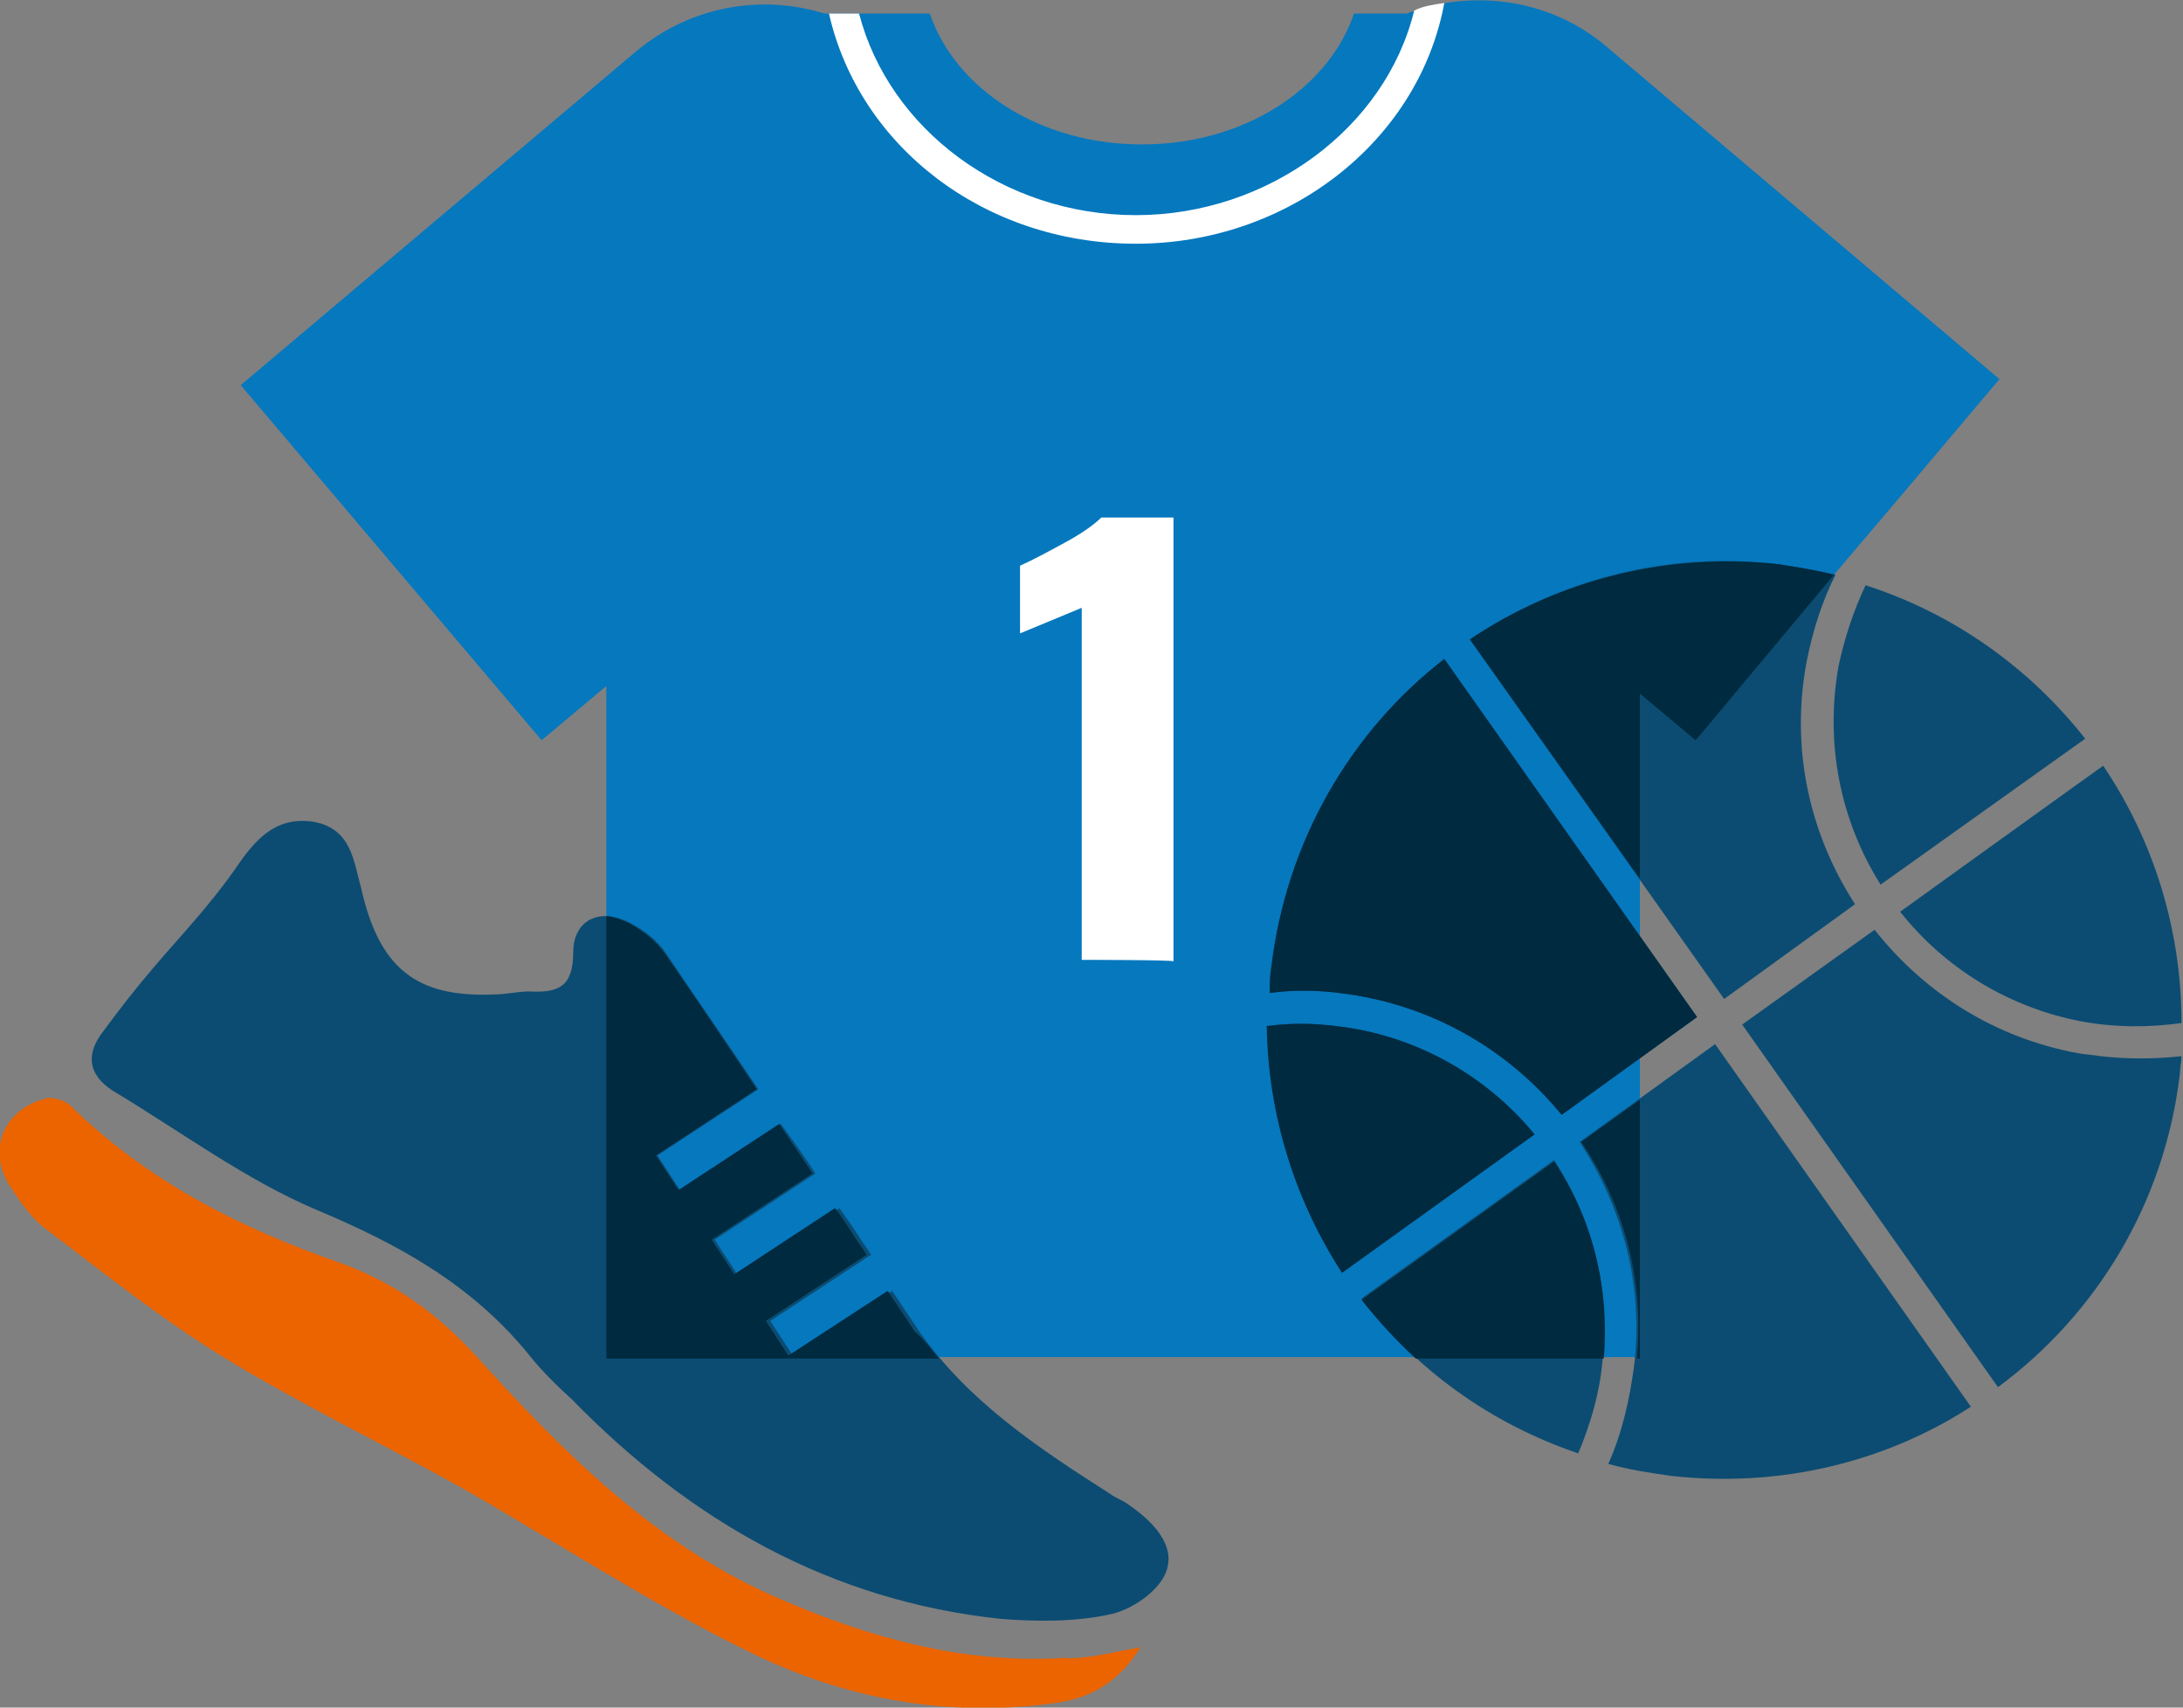
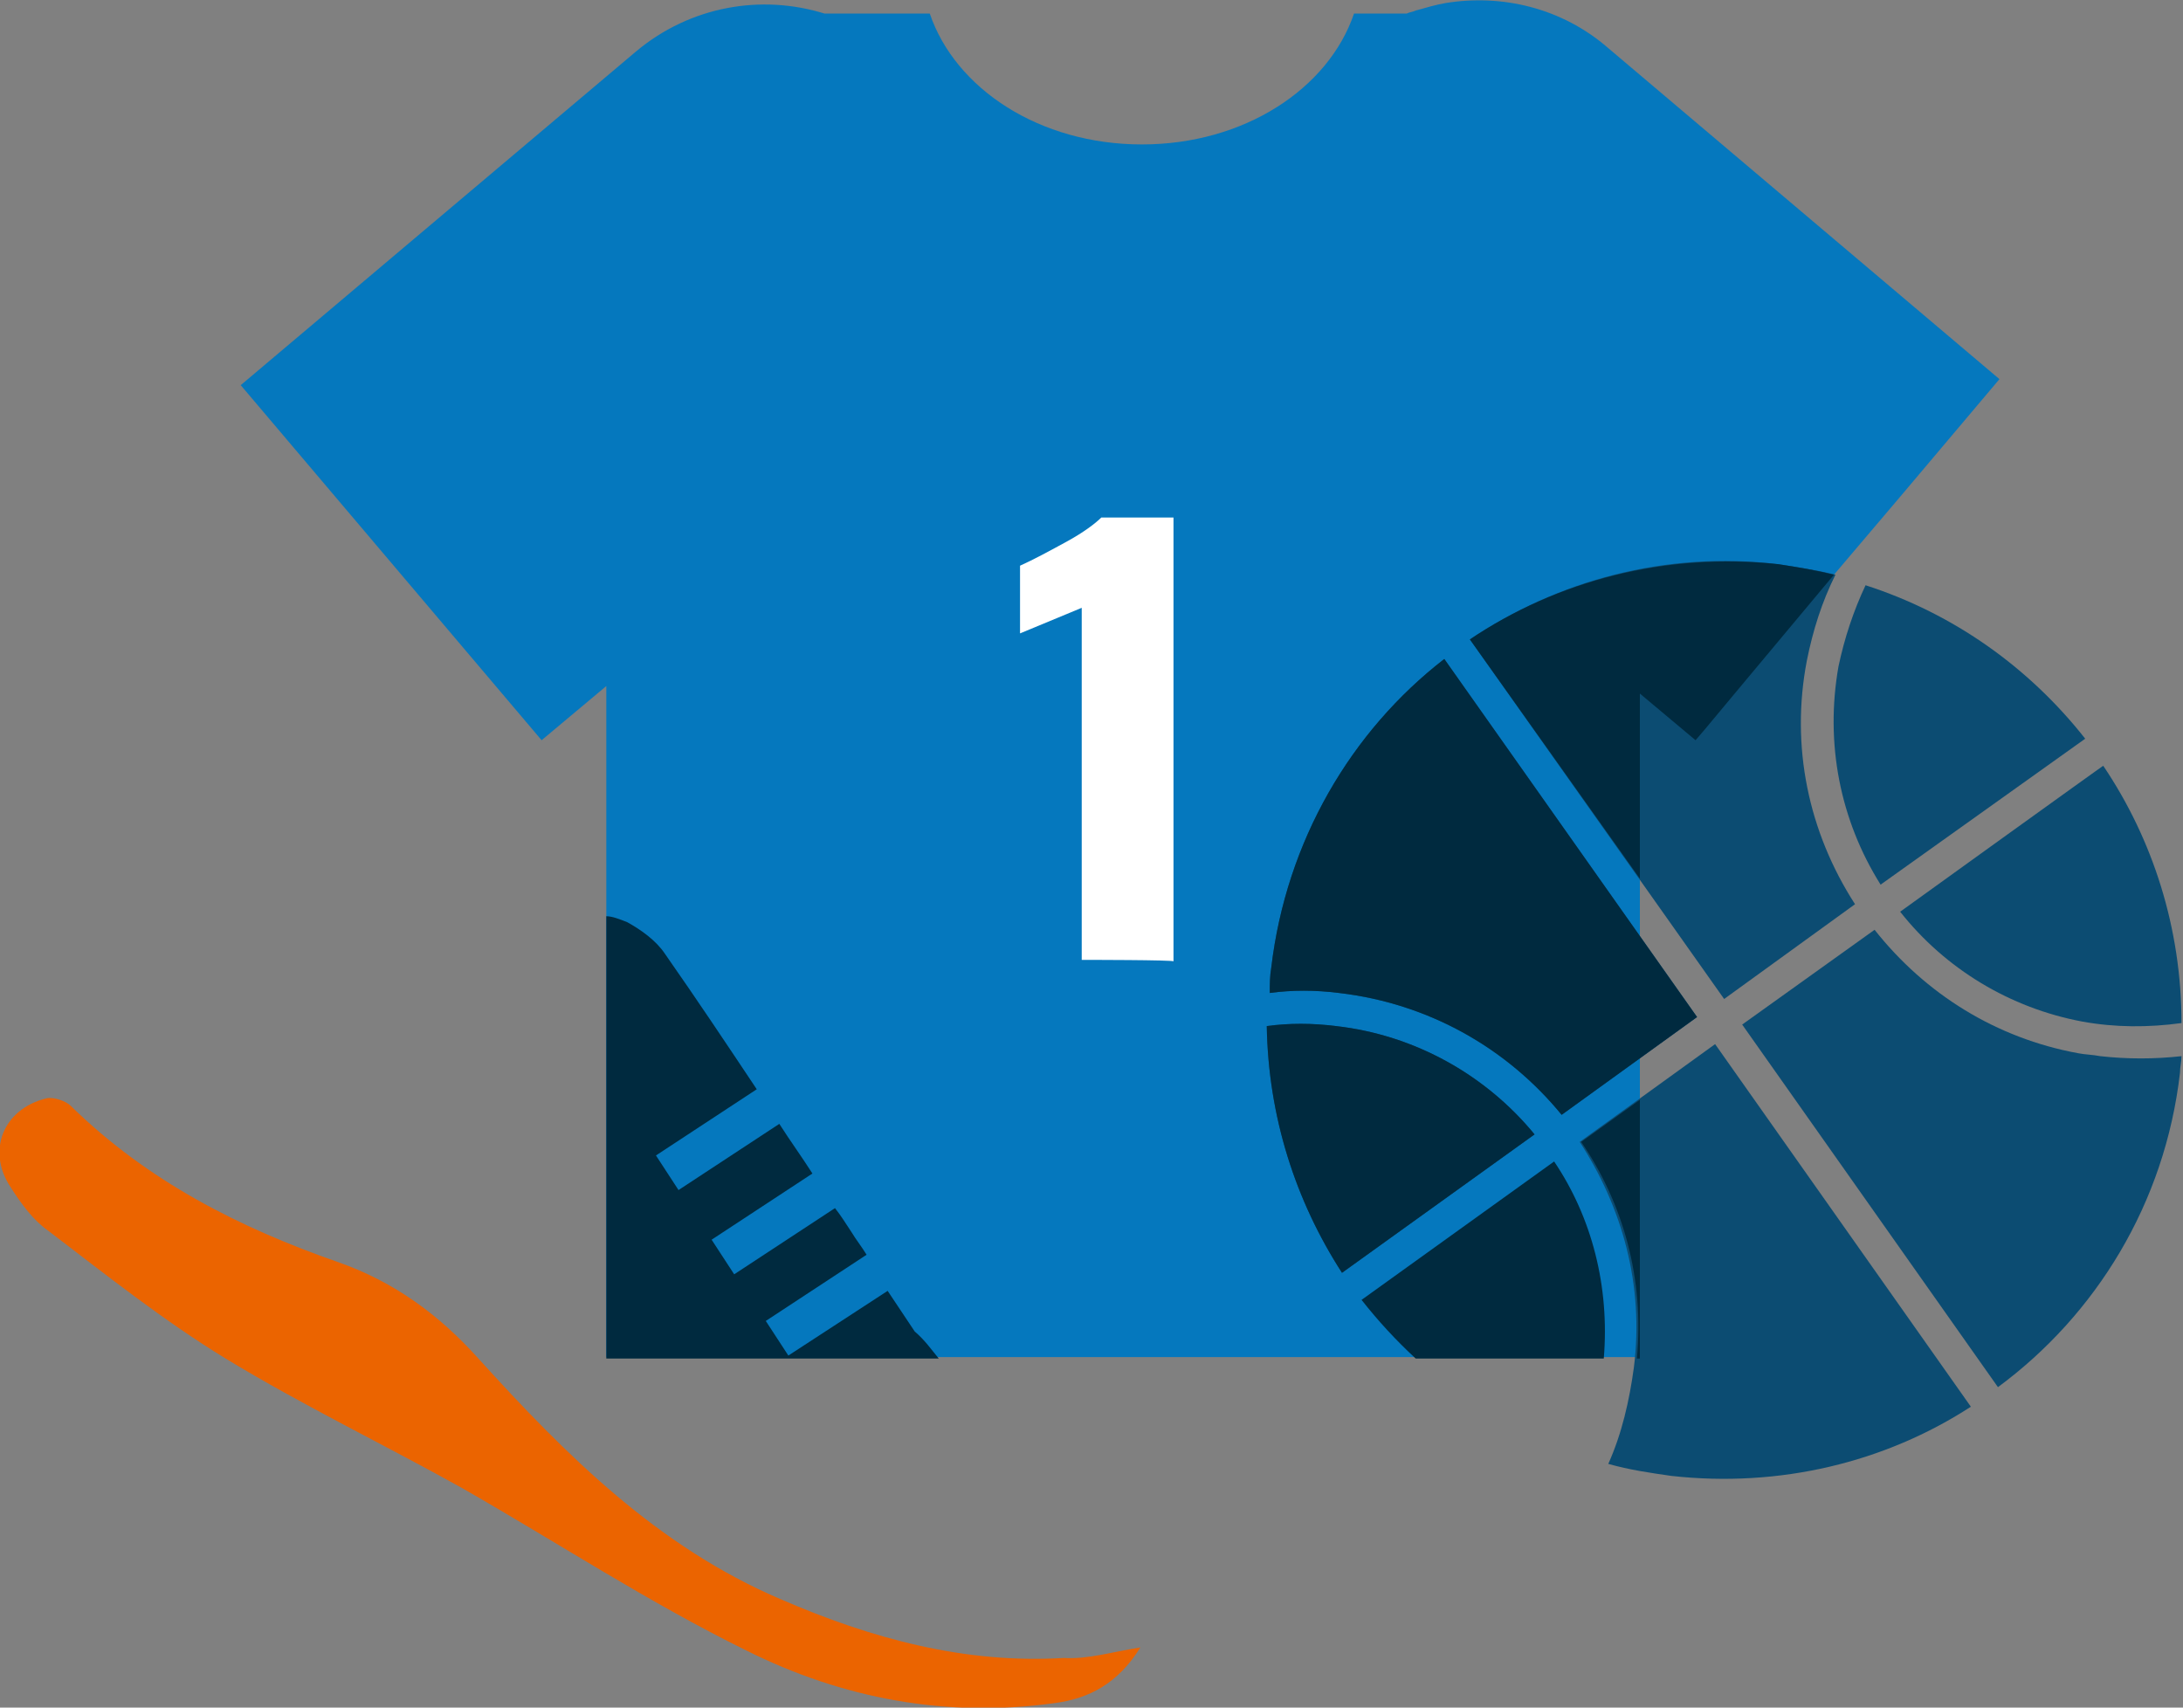
<svg xmlns="http://www.w3.org/2000/svg" version="1.1" id="Ebene_2_00000113347071975459981960000016241019996113156224_" x="0px" y="0px" viewBox="0 0 145.1 113.5" style="enable-background:new 0 0 145.1 113.5;" xml:space="preserve">
  <rect x="0" y="0" width="145.1" height="113.5" fill="#808080" stroke="none" />
  <style type="text/css">
	.st0{fill:#0578BE;}
	.st1{fill:#FFFFFF;}
	.st2{fill:#0C4C72;}
	.st3{fill:#EB6400;}
	.st4{fill:#0E4D73;}
	.st5{fill:#002A3F;}
</style>
  <g id="Ebene_1-2">
    <path class="st0" d="M132.9,25.2l-6.5,7.7l-4.5,5.3l-6.6,7.9l-2,2.4l-0.6,0.7l-3.7-3.1v44.1H40.3V45.6L36,49.2l-20-23.6L42.3,3.4   c3.6-3,8.3-3.8,12.5-2.5h7c1.7,5,7.3,8.7,14.1,8.7s12.4-3.7,14.1-8.7h3.5c0.2-0.1,0.4-0.1,0.6-0.2c0.7-0.2,1.4-0.4,2-0.5   c3.7-0.6,7.7,0.3,10.8,3L132.9,25.2z" />
    <path class="st1" d="M71.9,63.8V40.4l-4.1,1.7v-4.5c0.9-0.4,2-1,3.1-1.6c1.1-0.6,1.9-1.2,2.3-1.6h4.8v29.5   C78.1,63.8,71.9,63.8,71.9,63.8z" />
-     <path class="st1" d="M96,0.2c-1.7,9.2-10.4,16-20.5,16S57.1,9.7,55.1,0.9h2c2,7.7,9.6,13.4,18.4,13.4S92.1,8.5,94,0.7   C94.6,0.4,95.3,0.3,96,0.2L96,0.2z" />
-     <path class="st2" d="M75,100c-0.4-0.3-0.8-0.4-1.2-0.7c-4.7-3-9.4-6.1-12.7-10.8c-0.6-0.9-1.2-1.8-1.8-2.7l-6.6,4.3l-1.5-2.3   l6.7-4.4c-0.3-0.5-0.7-1-1-1.5c-0.3-0.5-0.7-1-1.1-1.6L49,84.7l-1.5-2.3l6.7-4.4c-0.7-1.1-1.5-2.2-2.3-3.3l-6.7,4.4l-1.5-2.3   l6.7-4.4c-2-3-4.1-6-6.1-9c-0.6-0.9-1.5-1.6-2.5-2.1c-2-1-3.7-0.1-3.7,2c0,2.3-1,2.7-2.9,2.6c-0.8,0-1.6,0.2-2.4,0.2   c-5.1,0.2-7.6-1.7-8.8-7.1c-0.5-1.7-0.6-4-3.3-4.4c-2.5-0.3-3.8,1.3-5.1,3.2c-1.6,2.3-3.5,4.3-5.3,6.4c-1.2,1.4-2.3,2.8-3.4,4.3   c-1.2,1.5-1.1,2.9,0.6,4c4.5,2.7,8.8,5.9,13.5,7.9c5.5,2.3,10.4,5,14.2,9.7c0.8,1,1.8,2,2.8,2.9c7.9,8.1,17.2,13.4,28.5,14.6   c2.4,0.2,5,0.2,7.3-0.3c1.4-0.3,3.2-1.5,3.7-2.8C78.2,102.7,76.6,101.1,75,100L75,100z" />
    <path class="st3" d="M75.8,109.5c-1.5,2.4-3.4,3.4-5.7,3.7c-7.2,1-14.1-0.3-20.5-3.5c-6.5-3.2-12.6-7.2-18.9-10.8   c-5.2-2.9-10.6-5.5-15.7-8.6c-4.1-2.5-8-5.6-11.8-8.5c-1-0.7-1.8-1.8-2.5-2.9c-1.6-2.4-0.5-5.2,2.4-5.9c0.5-0.1,1.3,0.2,1.6,0.5   c5.1,5,11.2,8.1,17.8,10.4c3.7,1.3,6.7,3.5,9.3,6.4c5.8,6.4,11.9,12.5,20.1,16c6,2.6,12.2,4.3,18.8,3.9   C72.3,110.3,73.9,109.8,75.8,109.5L75.8,109.5z" />
    <path class="st2" d="M126.3,60.6c3,3.8,7.3,6.4,12.1,7.3c2.2,0.4,4.4,0.4,6.6,0.1c0-6.3-1.9-12.2-5.2-17.1   C139.9,50.8,126.3,60.6,126.3,60.6z" />
    <path class="st2" d="M114.6,66.4l8.7-6.3c-3.1-4.8-4.3-10.5-3.2-16.2c0.4-2,1-3.9,1.9-5.7c-1.2-0.3-2.5-0.5-3.8-0.7   c-7.5-0.9-14.7,1.1-20.5,5C97.7,42.5,114.6,66.4,114.6,66.4z" />
    <path class="st4" d="M89,66c6,0.7,11.2,3.7,14.8,8.1l9-6.5L96,43.8c-6.2,4.8-10.5,12.1-11.5,20.5c-0.1,0.6-0.1,1.1-0.1,1.7   C85.9,65.8,87.4,65.8,89,66L89,66z" />
    <path class="st2" d="M122.2,44.3c-0.9,5.1,0.1,10.2,2.8,14.5l13.6-9.7c-3.7-4.7-8.7-8.3-14.6-10.2   C123.2,40.6,122.6,42.4,122.2,44.3z" />
    <path class="st4" d="M84.2,68.2c0.1,6,1.9,11.6,5,16.4l12.8-9.2c-3.2-3.9-7.9-6.6-13.2-7.2C87.2,68,85.7,68,84.2,68.2L84.2,68.2z" />
    <path class="st2" d="M139.6,70.2c-0.5-0.1-1-0.1-1.5-0.2c-5.4-1-10.1-3.9-13.5-8.2l-8.8,6.3l17,24.1c6.5-4.8,11.1-12.2,12.1-20.9   c0-0.4,0.1-0.7,0.1-1.1C143.2,70.4,141.4,70.4,139.6,70.2L139.6,70.2z" />
    <path class="st2" d="M114,69.4l-9,6.5c2.8,4.3,4.3,9.5,3.6,15c-0.3,2.2-0.8,4.4-1.7,6.4c1.4,0.4,2.8,0.6,4.2,0.8   c7.2,0.8,14.2-0.9,19.9-4.6L114,69.4L114,69.4z" />
-     <path class="st2" d="M106.5,90.6c0.6-4.9-0.7-9.6-3.2-13.5l-12.8,9.2c3.6,4.7,8.5,8.3,14.4,10.3C105.7,94.7,106.3,92.7,106.5,90.6z   " />
    <path class="st5" d="M121.9,38.2l-6.6,7.9l-2,2.4l-0.6,0.7l-3.7-3.1v12.3L97.7,42.5c5.8-3.9,13-5.8,20.5-5   C119.5,37.7,120.7,37.9,121.9,38.2z" />
    <path class="st5" d="M89,66c6,0.7,11.2,3.7,14.8,8.1l9-6.5L96,43.8c-6.2,4.8-10.5,12.1-11.5,20.5c-0.1,0.6-0.1,1.1-0.1,1.7   C85.9,65.8,87.4,65.8,89,66L89,66z" />
    <path class="st5" d="M84.2,68.2c0.1,6,1.9,11.6,5,16.4l12.8-9.2c-3.2-3.9-7.9-6.6-13.2-7.2C87.2,68,85.7,68,84.2,68.2L84.2,68.2z" />
    <path class="st5" d="M109,73.1v17.2h-0.2c0.5-5.3-0.9-10.3-3.7-14.4L109,73.1z" />
    <path class="st5" d="M106.6,90.3H94.1c-1.3-1.2-2.5-2.5-3.6-3.9l12.8-9.2C105.8,80.9,107,85.5,106.6,90.3z" />
    <path class="st5" d="M62.4,90.3H40.3V60.9c0.4,0,0.9,0.2,1.4,0.4c0.9,0.5,1.9,1.2,2.5,2.1c2.1,3,4.1,6,6.1,9l-6.7,4.4l1.5,2.3   l6.7-4.4c0.7,1.1,1.5,2.2,2.2,3.3l-6.7,4.4l1.5,2.3l6.7-4.4c0.4,0.5,0.7,1,1.1,1.6c0.3,0.5,0.7,1,1,1.5l-6.7,4.4l1.5,2.3l6.6-4.3   c0.6,0.9,1.2,1.8,1.8,2.7C61.5,89.1,61.9,89.7,62.4,90.3L62.4,90.3z" />
  </g>
</svg>